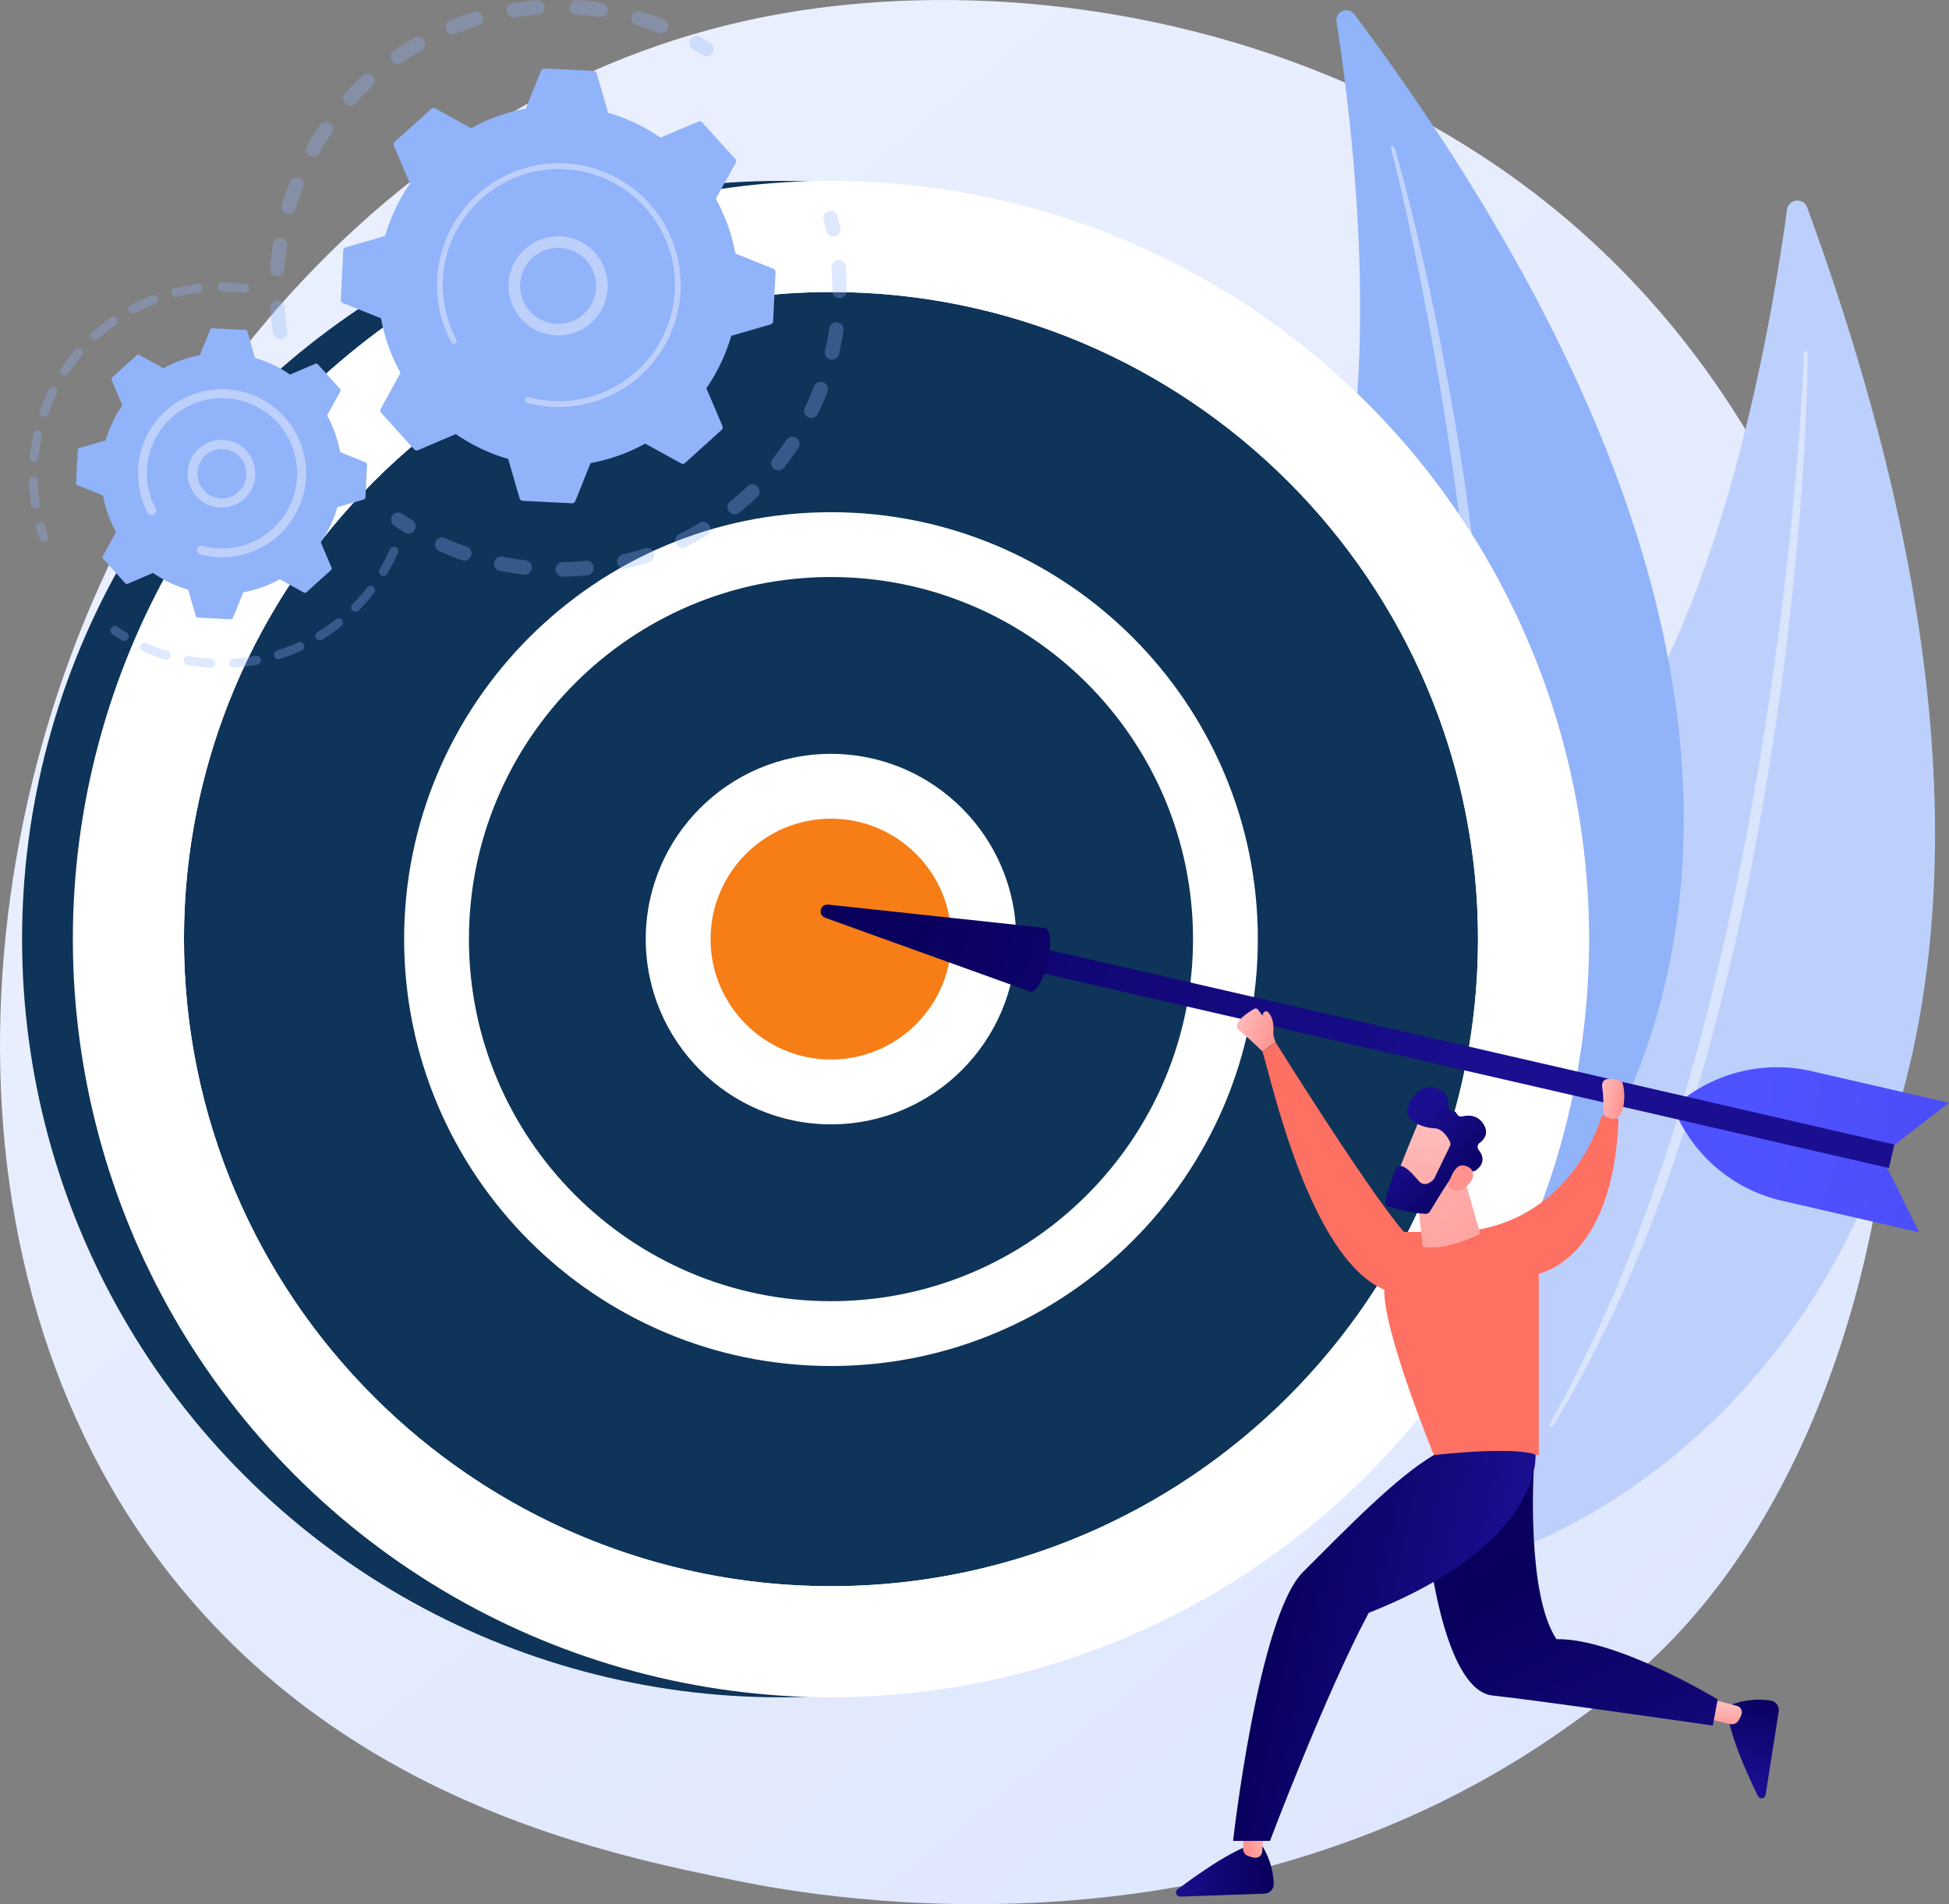
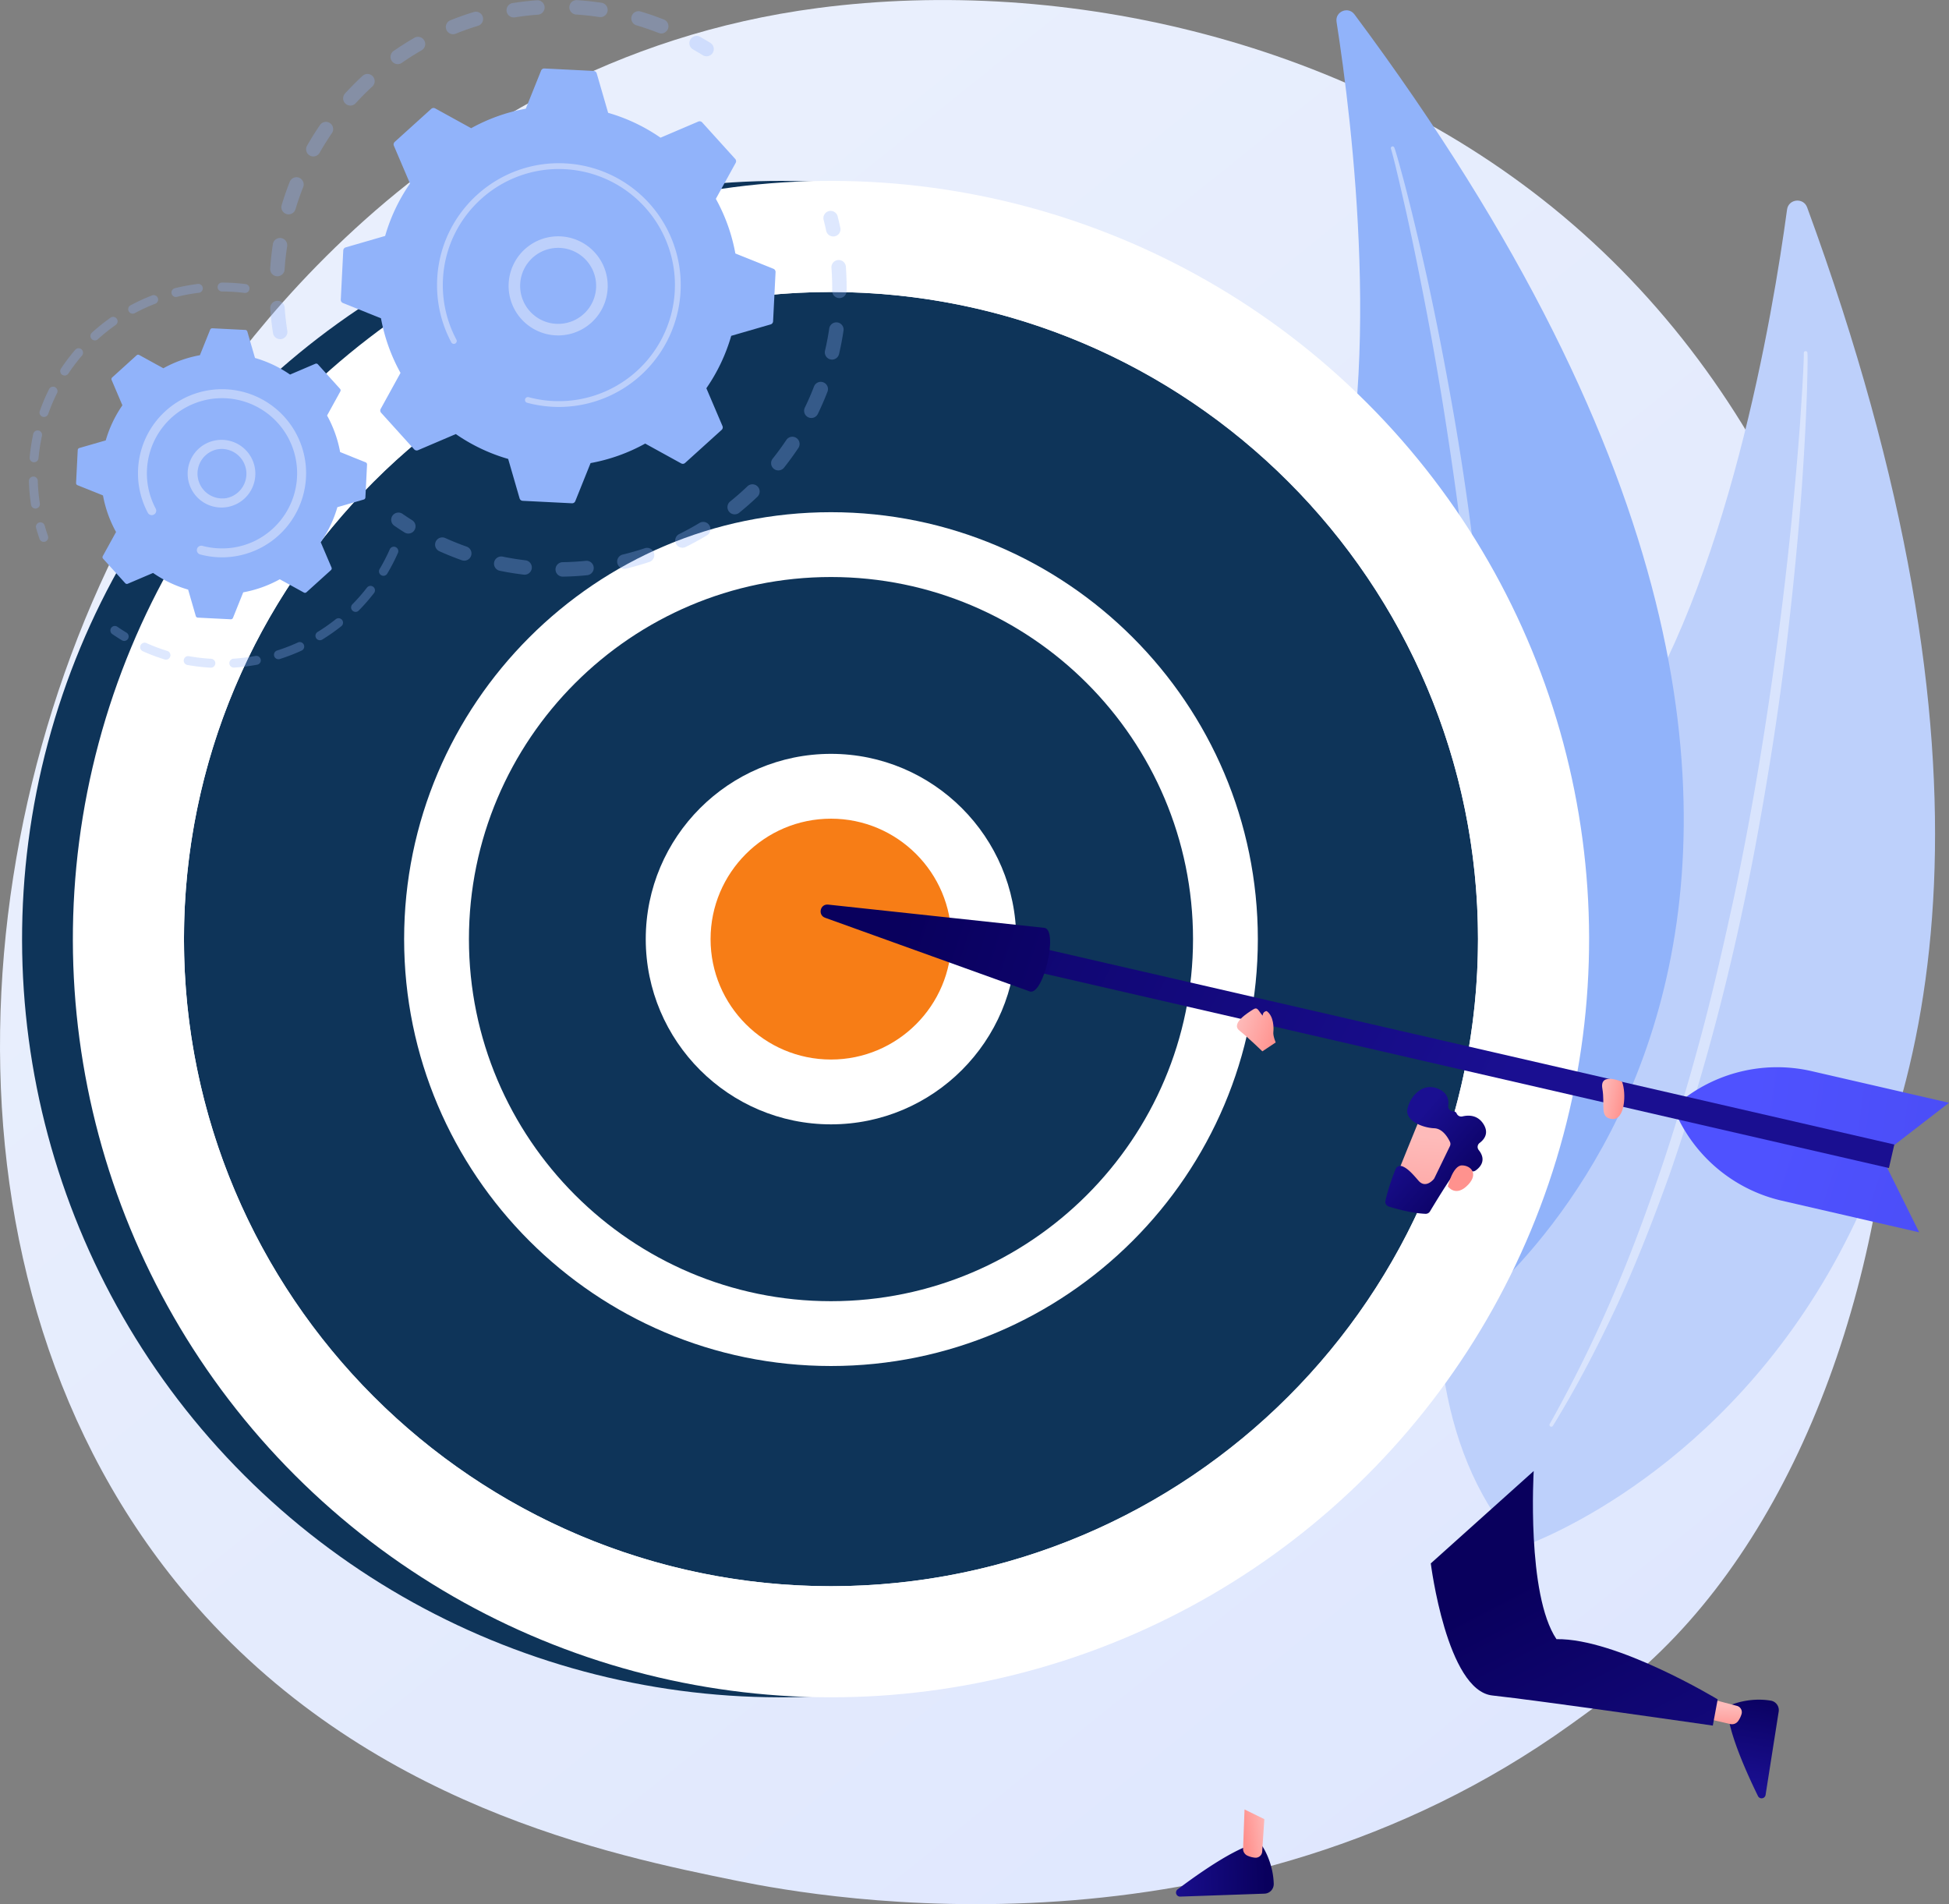
<svg xmlns="http://www.w3.org/2000/svg" xmlns:xlink="http://www.w3.org/1999/xlink" viewBox="0 0 2866.26 2800">
  <rect x="0" y="0" width="2866.26" height="2800" fill="#808080" stroke="none" />
  <defs>
    <style>.cls-1{fill:url(#linear-gradient);}.cls-2{fill:#bdd0fb;}.cls-3,.cls-6{fill:#fff;}.cls-3{opacity:0.43;}.cls-4{fill:#91b3fa;}.cls-5{fill:#0e3459;}.cls-7{fill:#f77d16;}.cls-8{fill:url(#linear-gradient-2);}.cls-9{fill:url(#linear-gradient-3);}.cls-10{fill:url(#linear-gradient-4);}.cls-11{fill:url(#linear-gradient-5);}.cls-12{fill:url(#linear-gradient-6);}.cls-13{fill:url(#linear-gradient-7);}.cls-14{fill:url(#linear-gradient-8);}.cls-15{fill:url(#linear-gradient-9);}.cls-16{fill:url(#linear-gradient-10);}.cls-17{fill:url(#linear-gradient-11);}.cls-18{fill:url(#linear-gradient-12);}.cls-19{fill:url(#linear-gradient-13);}.cls-20{fill:url(#linear-gradient-14);}.cls-21{fill:url(#linear-gradient-15);}.cls-22{fill:url(#linear-gradient-16);}.cls-23{fill:url(#linear-gradient-17);}.cls-24{fill:url(#linear-gradient-18);}.cls-25{opacity:0.3;}</style>
    <linearGradient id="linear-gradient" x1="3149.34" y1="3626.41" x2="657.87" y2="532.16" gradientUnits="userSpaceOnUse">
      <stop offset="0" stop-color="#dae3fe" />
      <stop offset="1" stop-color="#e9effd" />
    </linearGradient>
    <linearGradient id="linear-gradient-2" x1="4.46" y1="8717.19" x2="-94.27" y2="9776.27" gradientTransform="translate(-5899.42 -243.89) rotate(-77.03)" gradientUnits="userSpaceOnUse">
      <stop offset="0" stop-color="#4f52ff" />
      <stop offset="1" stop-color="#4042e2" />
    </linearGradient>
    <linearGradient id="linear-gradient-3" x1="-249.41" y1="8717.68" x2="-348.14" y2="9776.75" gradientTransform="matrix(-0.22, 0.97, 0.97, 0.22, -5933.82, -96.7)" xlink:href="#linear-gradient-2" />
    <linearGradient id="linear-gradient-4" x1="314.22" y1="7164.03" x2="30.15" y2="8318.03" gradientTransform="matrix(1, 0, 0, 1, 2073.97, -6674.4)" gradientUnits="userSpaceOnUse">
      <stop offset="0" stop-color="#09005d" />
      <stop offset="1" stop-color="#1a0f91" />
    </linearGradient>
    <linearGradient id="linear-gradient-5" x1="71.98" y1="7406.59" x2="-14.82" y2="8337.74" gradientTransform="translate(-5899.42 -243.89) rotate(-77.03)" xlink:href="#linear-gradient-4" />
    <linearGradient id="linear-gradient-6" x1="1718.88" y1="1941.71" x2="1862.95" y2="1941.71" gradientTransform="matrix(-1, 0.03, 0.03, 1, 3522.54, 748.49)" xlink:href="#linear-gradient-4" />
    <linearGradient id="linear-gradient-7" x1="1705.06" y1="1321.89" x2="1742.09" y2="1321.89" gradientTransform="matrix(-0.99, 0.14, 0.14, 0.99, 3371.02, 1151.16)" gradientUnits="userSpaceOnUse">
      <stop offset="0" stop-color="#febbba" />
      <stop offset="1" stop-color="#ff928e" />
    </linearGradient>
    <linearGradient id="linear-gradient-8" x1="-1020.75" y1="-2611.13" x2="-876.68" y2="-2611.13" gradientTransform="matrix(-0.16, 0.99, 0.99, 0.16, 5004.32, 3911.35)" xlink:href="#linear-gradient-4" />
    <linearGradient id="linear-gradient-9" x1="-1482.34" y1="-2928.79" x2="-1445.3" y2="-2928.79" gradientTransform="matrix(-0.05, 1, 1, 0.05, 5370.34, 4136.07)" xlink:href="#linear-gradient-7" />
    <linearGradient id="linear-gradient-10" x1="1877.39" y1="1993.86" x2="1938.31" y2="2006.28" gradientTransform="translate(188 -695.62) rotate(6.69)" xlink:href="#linear-gradient-7" />
    <linearGradient id="linear-gradient-11" x1="2253.67" y1="2314.87" x2="2527.88" y2="2844.25" gradientTransform="matrix(1, 0, 0, 1, 0, 0)" xlink:href="#linear-gradient-4" />
    <linearGradient id="linear-gradient-12" x1="1514.34" y1="2517.16" x2="1965.72" y2="1958.98" gradientUnits="userSpaceOnUse">
      <stop offset="0" stop-color="#ff928e" />
      <stop offset="1" stop-color="#fe7062" />
    </linearGradient>
    <linearGradient id="linear-gradient-13" x1="1869.69" y1="2388.73" x2="2196.02" y2="2455.3" gradientTransform="matrix(1, 0, 0, 1, 0, 0)" xlink:href="#linear-gradient-4" />
    <linearGradient id="linear-gradient-14" x1="1568.21" y1="1770.02" x2="1299.47" y2="2263.8" gradientTransform="matrix(-0.99, -0.11, -0.11, 0.99, 3789.1, -25.62)" xlink:href="#linear-gradient-7" />
    <linearGradient id="linear-gradient-15" x1="627.95" y1="4870.17" x2="509.18" y2="5027.3" gradientTransform="matrix(-0.75, -0.66, -0.66, 0.75, 5812.43, -1564.17)" xlink:href="#linear-gradient-7" />
    <linearGradient id="linear-gradient-16" x1="537.24" y1="4908.08" x2="679.12" y2="4908.08" gradientTransform="matrix(-0.75, -0.66, -0.66, 0.75, 5812.43, -1564.17)" xlink:href="#linear-gradient-4" />
    <linearGradient id="linear-gradient-17" x1="453.99" y1="4994.6" x2="549.26" y2="4896.86" gradientTransform="matrix(-0.75, -0.66, -0.66, 0.75, 5812.43, -1564.17)" xlink:href="#linear-gradient-7" />
    <linearGradient id="linear-gradient-18" x1="2352.53" y1="1612.29" x2="2388.8" y2="1619.68" gradientTransform="matrix(1, 0, 0, 1, 0, 0)" xlink:href="#linear-gradient-7" />
  </defs>
  <title>mission</title>
  <g id="Layer_2" data-name="Layer 2">
    <g id="Illustration">
      <path class="cls-1" d="M2463.92,2406.15c-57.23,60.25-111.38,99.1-154.16,129.8-502.89,360.83-1098,255.65-1224.41,230C898.6,2728,537.61,2654.66,276.63,2347.75-118.22,1883.41-56.74,1151.87,249.53,669c56-88.33,352-578.59,953.41-657.21,364-47.58,788.31,48.38,1095.58,305.82C2943.51,857.94,2897.59,1949.59,2463.92,2406.15Z" />
      <path class="cls-2" d="M2657.66,305c-5.49-15-27.44-12.63-29.58,3.18-20.63,152.75-87.28,551.62-243.83,780.27-254.9,372.28-380.19,936.36-148.36,1186.92C2235.89,2275.4,3255.89,1936,2657.66,305Z" />
      <path class="cls-3" d="M2658.06,518.81c.3,4.86.16,8.89.2,13.23l-.15,12.81-.59,25.57c-.51,17-1.28,34.07-2.06,51.1Q2653,672.6,2649.3,723.6c-4.93,68-11.7,135.86-19.49,203.6s-17.29,135.31-28.31,202.62-23.11,134.47-37.34,201.21c-28.21,133.51-63.71,265.61-108.4,394.68-23,64.28-47.72,128-76.08,190.14-28.79,61.92-60.23,122.64-95.95,180.8a2.69,2.69,0,0,1-4.64-2.72l0,0a1981.77,1981.77,0,0,0,90.41-182.57c27.19-62.25,50.74-126,72.6-190.32s41.05-129.51,58.8-195.08,32.72-131.91,47.35-198.27c28.68-132.9,50.26-267.28,68.13-402.11q13.2-101.16,22.46-202.82,4.76-50.81,8.47-101.7l3.26-50.91,1.37-25.47.54-12.72c.11-4.17.3-8.65.24-12.31V519a2.67,2.67,0,0,1,5.33-.21Z" />
      <path class="cls-4" d="M1991.84,21.07c-9.12-12.23-28.62-4.09-26.27,11,22.76,145.72,70.44,529.68-10.74,782.07-132.19,410.94-93.21,962.41,187.74,1128.95C2142.57,1943.07,2985.37,1353.56,1991.84,21.07Z" />
      <path class="cls-3" d="M2050.56,217c1.61,4.38,2.58,8.11,3.8,12.08l3.36,11.78,6.44,23.61c4.19,15.77,8.13,31.6,12.07,47.42q11.64,47.52,22.21,95.29c14,63.71,26.35,127.79,37.7,192s21.07,128.79,29.33,193.53,15.5,129.63,20.65,194.72c10.56,130.13,14,261,8.25,391.52-3.58,65.23-8.87,130.4-17.92,195.13-9.53,64.64-21.81,128.9-38.72,192a2.62,2.62,0,0,1-5.09-1.25v0a1896.5,1896.5,0,0,0,33-192.1c7.94-64.5,12.13-129.41,14.62-194.32s2.31-130,.7-194.94-6-129.88-10.68-194.73c-9.93-129.7-26.81-258.81-47.18-387.33q-15.48-96.37-34.71-192.13-9.48-47.88-19.95-95.57l-10.9-47.58-5.68-23.73-3-11.82c-1-3.85-2.09-8-3.13-11.34l-.17-.56a2.59,2.59,0,0,1,4.91-1.67Z" />
      <circle class="cls-5" cx="1147.39" cy="1380.92" r="1114.9" transform="translate(-640.4 1215.79) rotate(-45)" />
      <circle class="cls-6" cx="1222.07" cy="1380.92" r="1114.9" transform="translate(-618.52 1268.59) rotate(-45)" />
      <circle class="cls-5" cx="1222.07" cy="1380.92" r="951.52" />
      <path class="cls-6" d="M1222.07,2380.1c-550.95,0-999.18-448.23-999.18-999.18s448.23-999.19,999.18-999.19S2221.25,830,2221.25,1380.92,1773,2380.1,1222.07,2380.1Zm0-1950.71c-524.67,0-951.52,426.85-951.52,951.53s426.85,951.52,951.52,951.52,951.51-426.85,951.51-951.52S1746.74,429.39,1222.07,429.39Z" />
      <circle class="cls-5" cx="1222.07" cy="1380.92" r="580.09" transform="translate(-618.52 1268.59) rotate(-45)" />
      <path class="cls-6" d="M1222.07,2008.67c-346.15,0-627.75-281.61-627.75-627.75s281.6-627.75,627.75-627.75,627.75,281.6,627.75,627.75S1568.21,2008.67,1222.07,2008.67Zm0-1160.19c-293.59,0-532.44,238.85-532.44,532.44s238.85,532.44,532.44,532.44,532.43-238.86,532.43-532.44S1515.65,848.48,1222.07,848.48Z" />
      <circle class="cls-7" cx="1222.07" cy="1380.92" r="224.75" transform="translate(-618.52 1268.59) rotate(-45)" />
      <path class="cls-6" d="M1222.07,1653.32c-150.21,0-272.41-122.2-272.41-272.4s122.2-272.41,272.41-272.41,272.4,122.2,272.4,272.41S1372.27,1653.32,1222.07,1653.32Zm0-449.49c-97.65,0-177.09,79.44-177.09,177.09S1124.42,1558,1222.07,1558s177.09-79.44,177.09-177.09S1319.71,1203.83,1222.07,1203.83Z" />
      <path class="cls-8" d="M2774.78,1716l47.61,96.08-201.89-46.48a226.44,226.44,0,0,1-152.1-120.14h0Z" />
      <path class="cls-9" d="M2781.42,1687.16l84.84-65.59-201.89-46.48A226.45,226.45,0,0,0,2475,1616.62h0Z" />
      <rect class="cls-10" x="2109.09" y="877.34" width="35.51" height="1344.6" transform="translate(139.55 3274.61) rotate(-77.04)" />
      <path class="cls-11" d="M1536.45,1364.44c19.86,4.57-1.69,98.16-21.54,93.59l-301.46-108.49c-11.13-4-7.31-20.62,4.46-19.36Z" />
      <path class="cls-12" d="M1856.3,2714.51s16.09,23.19,16.9,55.77a14.1,14.1,0,0,1-13.69,14.28l-123.87,4.32a5.93,5.93,0,0,1-3.78-10.67c22.86-17.28,67.86-49.63,100.76-62.88Z" />
      <path class="cls-13" d="M1859.38,2675l-3.17,47.62a9.64,9.64,0,0,1-10.27,9.06,34.89,34.89,0,0,1-11.41-3,11.05,11.05,0,0,1-6.43-10.51l2.15-57.46Z" />
      <path class="cls-14" d="M2546.36,2506.76s25.82-11.4,58-6a14.1,14.1,0,0,1,11.42,16.15l-19.26,122.44a5.93,5.93,0,0,1-11.19,1.69c-12.62-25.73-35.85-76.05-42.62-110.86Z" />
      <path class="cls-15" d="M2508.11,2496.23l46.15,12.15a9.64,9.64,0,0,1,7,11.8,35,35,0,0,1-5.15,10.63,11.06,11.06,0,0,1-11.54,4.32l-56-13Z" />
      <path class="cls-16" d="M1876.1,1532.88s-4.15-9.59-3.48-15.26.82-23.39-9.8-30.87c0,0-5.76.28-5.87,6.74-6.77-7.27-7.12-13.54-14.11-9.09s-33.31,20.42-20.17,30.95,33.8,30.57,33.8,30.57Z" />
      <path class="cls-17" d="M2104.16,2298.92s23.44,187.09,90.57,194.23,324.19,44.27,324.19,44.27l7.15-38.56s-148.54-90-237.08-88.54c-44.28-65.7-33.48-247.23-33.48-247.23Z" />
-       <path class="cls-18" d="M2380.3,1645.73c-7.91,208.58-117.32,227-117.32,227v266.79H2108.69s-74.8-182.18-72.86-243.08c-111.27-47-167.59-316.08-179.36-350.53,5.49-4.17,8.43-4,19.63-13,151.66,241.38,188.66,278.48,188.66,278.48h85.69c164.66-14.79,205.17-171.31,205.17-171.31Z" />
-       <path class="cls-19" d="M2258.16,2139s12.26,130.72-245.23,232.6C1950.09,2488.67,1867.67,2707,1867.67,2707H1813.4s37.14-329.71,102.83-395.41,137.37-139.62,192.46-172C2236.14,2126.25,2258.16,2139,2258.16,2139Z" />
-       <path class="cls-20" d="M2148.38,1714.12l28.4,100s-48.53,26.09-84.42,19L2082.5,1745Z" />
-       <path class="cls-21" d="M2089.54,1641.49c-1,1.17-39.66,97.22-39.66,97.22l55.31,20.89,50.14-85.6S2107,1621.9,2089.54,1641.49Z" />
+       <path class="cls-21" d="M2089.54,1641.49c-1,1.17-39.66,97.22-39.66,97.22l55.31,20.89,50.14-85.6S2107,1621.9,2089.54,1641.49" />
      <path class="cls-22" d="M2132.34,1685.27l-22.86,47.13a7.72,7.72,0,0,1-1.1,1.66c-2.73,3.07-12.9,13-22.38,2-8.62-10-16.62-19-24.69-21.36a7.3,7.3,0,0,0-8.85,4.28c-3.51,8.73-11,28.54-15,46.76a7.29,7.29,0,0,0,5,8.48c10.89,3.37,34,9.83,53.88,10.66a7.35,7.35,0,0,0,6.61-3.53c6.76-11.25,27.44-45.34,34.67-54,6.79-8.08,21-6.24,26.9-5a7.19,7.19,0,0,0,5.55-1.15c5.73-4,17-14.55,4.59-30.11a7.31,7.31,0,0,1,1.35-10.46c6.63-5,14.18-14.25,5.58-27.79-8.74-13.76-22.38-13.26-30.94-11.19a7.33,7.33,0,0,1-8.39-4.22c-.83-1.85-2.48-3.36-5.62-3.44a7.21,7.21,0,0,1-6.81-8.21c1.06-8.07-.68-18.6-14.21-24.55-24-10.54-42.23,11.74-45.79,29.5s23.12,27.72,39.4,28.33c12.37.46,20.11,13.65,23.11,20A7.26,7.26,0,0,1,2132.34,1685.27Z" />
      <path class="cls-23" d="M2129.17,1744.42s7.53-30.68,20.65-30.74,24.53,12,9.68,28C2141,1761.63,2129.17,1744.42,2129.17,1744.42Z" />
      <path class="cls-24" d="M2385.47,1590.7s-33.33-14.76-29,10-4.67,42.84,14.33,44.75S2391.91,1607.81,2385.47,1590.7Z" />
      <g class="cls-25">
        <path class="cls-4" d="M412.51,498.73a10.63,10.63,0,0,1-11-9c-1.86-11.85-3.23-24-4.07-36a10.63,10.63,0,0,1,9.86-11.35h.2a10.64,10.64,0,0,1,11.14,9.87c.8,11.43,2.1,22.94,3.86,34.2a10.67,10.67,0,0,1-10,12.26Zm-4-92.47a10.64,10.64,0,0,1-11.16-11.32c.81-12,2.14-24.14,3.95-36a10.62,10.62,0,0,1,21,3.21c-1.72,11.27-3,22.78-3.74,34.21A10.63,10.63,0,0,1,408.49,406.26Zm16.43-91.06a10.64,10.64,0,0,1-10.72-13.67c3.46-11.52,7.46-23,11.89-34.22a10.62,10.62,0,0,1,19.75,7.83c-4.21,10.62-8,21.55-11.28,32.5A10.64,10.64,0,0,1,424.92,315.2Zm36.39-85.12a10.61,10.61,0,0,1-9.76-15.86c5.95-10.46,12.42-20.79,19.23-30.71a10.62,10.62,0,0,1,17.51,12c-6.47,9.42-12.62,19.23-18.27,29.17A10.58,10.58,0,0,1,461.31,230.08Zm54.46-74.86a10.62,10.62,0,0,1-8.38-17.78c8.1-8.86,16.69-17.5,25.54-25.67a10.63,10.63,0,1,1,14.42,15.61c-8.41,7.77-16.58,16-24.28,24.4A10.55,10.55,0,0,1,515.77,155.22Zm69.66-60.94a10.63,10.63,0,0,1-6.62-19.34c9.88-6.86,20.17-13.38,30.6-19.38A10.62,10.62,0,1,1,620,74c-9.91,5.71-19.69,11.9-29.07,18.42A10.55,10.55,0,0,1,585.43,94.28ZM973,49.2a10.46,10.46,0,0,1-4.44-.73C957.91,44.28,947,40.5,936,37.24a10.62,10.62,0,1,1,6.07-20.36c11.55,3.43,23.08,7.41,34.26,11.82A10.63,10.63,0,0,1,973,49.2ZM666.8,50.31a10.63,10.63,0,0,1-4.51-20.47c11.16-4.49,22.64-8.56,34.14-12.08a10.63,10.63,0,1,1,6.22,20.32c-10.92,3.34-21.83,7.2-32.42,11.47A10.7,10.7,0,0,1,666.8,50.31ZM883.58,25.17a10.3,10.3,0,0,1-2.14-.1c-11.29-1.7-22.81-2.94-34.23-3.69A10.62,10.62,0,0,1,848.59.18c12,.78,24.13,2.09,36,3.88a10.62,10.62,0,0,1-1,21.11ZM756,25.63a10.63,10.63,0,0,1-2.19-21.11c11.87-1.88,24-3.27,36-4.14H790a10.63,10.63,0,0,1,1.3,21.21c-11.41.82-22.91,2.14-34.18,3.93A11,11,0,0,1,756,25.63Z" />
        <path class="cls-4" d="M1039.6,82.74a10.6,10.6,0,0,1-6.14-1.59c-4.65-2.9-9.44-5.74-14.24-8.47a10.62,10.62,0,0,1,10.49-18.47c5,2.85,10.08,5.85,15,8.89a10.63,10.63,0,0,1-5.08,19.64Z" />
      </g>
      <g class="cls-25">
        <path class="cls-4" d="M1225.93,347.7a10.63,10.63,0,0,1-10.93-8.4c-1.13-5.36-2.41-10.78-3.78-16.12a10.63,10.63,0,0,1,20.59-5.28c1.44,5.62,2.78,11.33,4,17a10.63,10.63,0,0,1-8.18,12.61A10.9,10.9,0,0,1,1225.93,347.7Z" />
        <path class="cls-4" d="M842.74,847.42q-7.32.38-14.71.5a10.63,10.63,0,1,1-.37-21.25c11.37-.2,22.71-.85,33.82-2a10.62,10.62,0,1,1,2.12,21.14C856.73,846.53,849.71,847.06,842.74,847.42ZM772,845.05a11,11,0,0,1-1.81-.06c-11.77-1.4-23.61-3.31-35.2-5.69a10.62,10.62,0,0,1,4.27-20.81c11,2.25,22.26,4.07,33.44,5.4a10.62,10.62,0,0,1-.7,21.16Zm146.7-8.63a10.63,10.63,0,0,1-3-20.94c10.91-2.63,21.86-5.77,32.54-9.33A10.63,10.63,0,0,1,955,826.31c-11.25,3.75-22.78,7.05-34.27,9.83A10.39,10.39,0,0,1,918.71,836.42Zm-235.43-12a10.7,10.7,0,0,1-4.08-.59c-11.17-3.95-22.3-8.43-33.09-13.3a10.62,10.62,0,0,1,8.75-19.36c10.25,4.63,20.82,8.87,31.42,12.62a10.62,10.62,0,0,1-3,20.63Zm321-19A10.63,10.63,0,0,1,999,785.24c10.06-5,20.05-10.44,29.69-16.26a10.62,10.62,0,1,1,11,18.19c-10.15,6.13-20.66,11.89-31.25,17.12A10.63,10.63,0,0,1,1004.29,805.38ZM1081,756.31a10.62,10.62,0,0,1-7.23-18.87c8.76-7.07,17.32-14.59,25.44-22.35a10.62,10.62,0,1,1,14.68,15.36c-8.55,8.17-17.55,16.08-26.77,23.52A10.58,10.58,0,0,1,1081,756.31Zm64.17-64.61a10.63,10.63,0,0,1-8.85-17.23c7-8.81,13.73-18,20-27.36a10.63,10.63,0,1,1,17.68,11.8c-6.57,9.83-13.64,19.52-21,28.79A10.59,10.59,0,0,1,1145.15,691.7Zm48.54-77.07a10.64,10.64,0,0,1-10.09-15.25c4.92-10.13,9.46-20.58,13.49-31.07a10.62,10.62,0,1,1,19.83,7.63c-4.25,11-9,22-14.2,32.71A10.6,10.6,0,0,1,1193.69,614.63Zm30.46-85.88a10.64,10.64,0,0,1-10.89-13c2.55-10.94,4.67-22.13,6.3-33.26a10.63,10.63,0,0,1,21,3.07c-1.72,11.73-3.95,23.51-6.64,35A10.65,10.65,0,0,1,1224.15,528.75ZM1235,438.33c-.22,0-.44,0-.66,0a10.63,10.63,0,0,1-10.52-10.73c.09-8.29-.09-16.67-.51-24.92-.15-3-.34-6-.55-8.94a10.61,10.61,0,0,1,9.82-11.37,10.5,10.5,0,0,1,11.37,9.82c.23,3.13.42,6.26.58,9.41.45,8.68.63,17.5.54,26.21A10.62,10.62,0,0,1,1235,438.33Z" />
        <path class="cls-4" d="M601.06,784.56a10.61,10.61,0,0,1-6.19-1.61c-4.87-3.07-9.77-6.29-14.55-9.59a10.62,10.62,0,1,1,12-17.5c4.54,3.13,9.19,6.19,13.82,9.1a10.62,10.62,0,0,1-5.13,19.6Z" />
      </g>
      <path class="cls-4" d="M609.11,660.76a5,5,0,0,0,5.63,1.24l55.59-23.72a263.18,263.18,0,0,0,77,36.57l16.81,58a5,5,0,0,0,4.52,3.58l72.41,3.62A5,5,0,0,0,846,737l22.52-56.05a263.28,263.28,0,0,0,80.33-28.68l52.94,29.15a5,5,0,0,0,5.73-.67l53.76-48.63a5,5,0,0,0,1.23-5.63l-23.71-55.59a263.33,263.33,0,0,0,36.56-77.06l58-16.81a5,5,0,0,0,3.57-4.52l3.63-72.4a5,5,0,0,0-3.11-4.86l-56-22.52a263,263,0,0,0-28.69-80.33l29.16-52.94a5,5,0,0,0-.67-5.72l-48.63-53.76a5,5,0,0,0-5.63-1.24l-55.59,23.72a263.35,263.35,0,0,0-77.06-36.57l-16.81-58a5,5,0,0,0-4.52-3.58l-72.4-3.62a5,5,0,0,0-4.86,3.1l-22.52,56.05a263.28,263.28,0,0,0-80.33,28.68l-52.94-29.15a5,5,0,0,0-5.72.67l-53.77,48.63a5,5,0,0,0-1.23,5.63l23.72,55.59a263.23,263.23,0,0,0-36.57,77.06l-58,16.81a4.94,4.94,0,0,0-3.58,4.52l-3.63,72.4a5,5,0,0,0,3.11,4.86l56,22.52A263.5,263.5,0,0,0,589,548.33l-29.15,52.94a5,5,0,0,0,.66,5.73Z" />
      <path class="cls-2" d="M824.5,493.13a72.86,72.86,0,1,1,10.62-1.32A75,75,0,0,1,824.5,493.13Zm-6.39-128.59a55.88,55.88,0,1,0,57.51,44.86,55.88,55.88,0,0,0-57.51-44.86Z" />
      <path class="cls-2" d="M831.34,598.17q-9.14.47-18.41,0h0c-1.94-.1-3.89-.23-5.83-.39a181.17,181.17,0,0,1-28.32-4.62l-.38-.09-1.07-.28c-.7-.17-1.39-.36-2.09-.54a4.25,4.25,0,0,1,2.21-8.21,170.81,170.81,0,0,0,214.9-156.29,174.52,174.52,0,0,0,0-17.57A170.74,170.74,0,0,0,830.43,248.76c-94-4.7-174.29,67.94-179,161.93a170.79,170.79,0,0,0,19.77,88.74,4.12,4.12,0,0,1,.5,1.78,4.25,4.25,0,0,1-8,2.21,178.73,178.73,0,0,1-20.75-75,181.11,181.11,0,0,1,0-18.2c4.94-98.68,89.27-174.93,187.91-170a179.24,179.24,0,0,1,170,169.48,182.73,182.73,0,0,1,0,18.43,179.21,179.21,0,0,1-169.5,170Z" />
      <g class="cls-25">
        <path class="cls-4" d="M64.67,796.8a6.56,6.56,0,0,1-6.53-4.39c-1.84-5.25-3.54-10.64-5.06-16a6.56,6.56,0,1,1,12.62-3.59c1.45,5.12,3.08,10.25,4.83,15.27a6.54,6.54,0,0,1-5.86,8.71Z" />
        <path class="cls-4" d="M52.45,747.83a6.56,6.56,0,0,1-6.81-5.56,285.09,285.09,0,0,1-2.94-28.72c-.1-2-.18-4-.24-6.07a6.79,6.79,0,0,1,6.36-6.76,6.56,6.56,0,0,1,6.76,6.36c.06,1.94.13,3.88.23,5.8a273.73,273.73,0,0,0,2.8,27.4,6.56,6.56,0,0,1-5.49,7.48C52.89,747.79,52.67,747.82,52.45,747.83Zm-2-68.11a7.37,7.37,0,0,1-.94,0,6.58,6.58,0,0,1-5.94-7.14,284.05,284.05,0,0,1,5.34-34.52,6.56,6.56,0,1,1,12.82,2.8,272,272,0,0,0-5.09,32.92A6.55,6.55,0,0,1,50.42,679.72ZM65,613.16a6.71,6.71,0,0,1-2.52-.37,6.57,6.57,0,0,1-4-8.37,283.25,283.25,0,0,1,13.67-32.17,6.56,6.56,0,0,1,11.74,5.87,267.45,267.45,0,0,0-13,30.67A6.58,6.58,0,0,1,65,613.16Zm30.47-60.95a6.5,6.5,0,0,1-4-1.09,6.56,6.56,0,0,1-1.83-9.1,284.77,284.77,0,0,1,21.11-27.84,6.57,6.57,0,0,1,9.95,8.57,271.46,271.46,0,0,0-20.14,26.54A6.52,6.52,0,0,1,95.44,552.21Zm44.43-51.66a6.56,6.56,0,0,1-4.75-11.41,285.63,285.63,0,0,1,27.23-21.86A6.56,6.56,0,1,1,169.92,478a275,275,0,0,0-26,20.86A6.54,6.54,0,0,1,139.87,500.55Zm55.61-39.31A6.56,6.56,0,0,1,192,448.91a282.23,282.23,0,0,1,31.74-14.56,6.56,6.56,0,0,1,4.72,12.24,269.84,269.84,0,0,0-30.25,13.88A6.34,6.34,0,0,1,195.48,461.24ZM259,436.74a6.57,6.57,0,0,1-1.91-12.93,287.63,287.63,0,0,1,34.35-6.33,6.57,6.57,0,0,1,1.59,13,269.25,269.25,0,0,0-32.77,6A6.86,6.86,0,0,1,259,436.74Zm101.71-6a6.46,6.46,0,0,1-1.16,0,268.83,268.83,0,0,0-28.9-2.06c-1.47,0-2.91-.05-4.35-.05a6.57,6.57,0,0,1,0-13.13c1.54,0,3.07,0,4.61.06a284.79,284.79,0,0,1,30.27,2.16,6.56,6.56,0,0,1-.48,13.06Z" />
      </g>
      <g class="cls-25">
        <path class="cls-4" d="M344,981.7a6.57,6.57,0,0,1-.75-13.11,270.09,270.09,0,0,0,32.51-4.06,6.56,6.56,0,1,1,2.42,12.9,286.27,286.27,0,0,1-34.09,4.26Zm-33.57.12h-.71a287.42,287.42,0,0,1-34.13-4,6.56,6.56,0,0,1,2.3-12.92,275.73,275.73,0,0,0,32.57,3.8,6.56,6.56,0,0,1,0,13.1Zm99.43-12.46a6.56,6.56,0,0,1-2.32-12.81,270.35,270.35,0,0,0,30.57-11.81,6.56,6.56,0,1,1,5.46,11.94,285.49,285.49,0,0,1-32,12.37A6.47,6.47,0,0,1,409.88,969.36ZM244.46,970a6.59,6.59,0,0,1-2.27-.28A281.36,281.36,0,0,1,210,957.63a6.56,6.56,0,1,1,5.37-12,270.17,270.17,0,0,0,30.67,11.54A6.57,6.57,0,0,1,244.46,970Zm226.33-28.57A6.56,6.56,0,0,1,467,929.32a269.58,269.58,0,0,0,26.83-18.81A6.56,6.56,0,0,1,502,920.78a283.9,283.9,0,0,1-28.13,19.72A6.46,6.46,0,0,1,470.79,941.46Zm52.45-41.69a6.56,6.56,0,0,1-5-11.16,274.31,274.31,0,0,0,21.57-24.68,6.56,6.56,0,0,1,10.39,8,286.22,286.22,0,0,1-22.61,25.89A6.57,6.57,0,0,1,523.24,899.77Zm41-53.06a6.43,6.43,0,0,1-3.68-.91,6.57,6.57,0,0,1-2.29-9,269.05,269.05,0,0,0,15-29.14,6.56,6.56,0,0,1,12,5.29,282.79,282.79,0,0,1-15.74,30.57A6.58,6.58,0,0,1,564.2,846.71Z" />
        <path class="cls-4" d="M183,942.48a6.46,6.46,0,0,1-3.73-.94c-4.81-2.9-9.55-6-14.09-9.1a6.56,6.56,0,1,1,7.44-10.81c4.34,3,8.86,5.91,13.45,8.68A6.57,6.57,0,0,1,183,942.48Z" />
      </g>
      <path class="cls-4" d="M184.14,857.54a3.32,3.32,0,0,0,3.77.83L225.1,842.5A176.53,176.53,0,0,0,276.67,867l11.25,38.82a3.31,3.31,0,0,0,3,2.39l48.45,2.43a3.33,3.33,0,0,0,3.25-2.08L357.71,871a176.52,176.52,0,0,0,53.75-19.2l35.43,19.51a3.33,3.33,0,0,0,3.83-.45l36-32.54a3.32,3.32,0,0,0,.83-3.77l-15.87-37.2a176.22,176.22,0,0,0,24.47-51.56l38.82-11.25a3.31,3.31,0,0,0,2.39-3l2.43-48.45a3.33,3.33,0,0,0-2.08-3.25l-37.5-15.07A176.17,176.17,0,0,0,481,611l19.51-35.43a3.33,3.33,0,0,0-.45-3.83l-32.54-36a3.3,3.3,0,0,0-3.77-.83l-37.19,15.87A176,176,0,0,0,375,526.37l-11.25-38.82a3.31,3.31,0,0,0-3-2.39l-48.45-2.43a3.33,3.33,0,0,0-3.25,2.08l-15.07,37.5a175.9,175.9,0,0,0-53.75,19.2L204.75,522a3.3,3.3,0,0,0-3.83.45L165,555a3.32,3.32,0,0,0-.83,3.77L180,596a176.27,176.27,0,0,0-24.47,51.57L116.7,658.77a3.3,3.3,0,0,0-2.39,3l-2.43,48.45a3.33,3.33,0,0,0,2.08,3.25l37.5,15.07a176.26,176.26,0,0,0,19.2,53.75l-19.51,35.43a3.33,3.33,0,0,0,.45,3.83Z" />
      <path class="cls-2" d="M328.24,746.25a49.77,49.77,0,1,1,7.3-.91A49.26,49.26,0,0,1,328.24,746.25Zm-4.26-86a37.53,37.53,0,0,0-5.32.66A36.51,36.51,0,0,0,333,732.47h0a36.51,36.51,0,0,0-9-72.27Z" />
      <path class="cls-2" d="M332.91,819.37q-6.23.32-12.57,0a124.61,124.61,0,0,1-24.9-3.8l-1.09-.29a6.57,6.57,0,0,1-4.86-6,6.79,6.79,0,0,1,.22-2,6.57,6.57,0,0,1,8-4.63A111.2,111.2,0,0,0,321,806.27h0l1.29.05a109.46,109.46,0,0,0,52.94-11.17,110.68,110.68,0,0,0,24.67-16.63l.19-.16.56-.5a110.47,110.47,0,1,0-171.68-30,6.46,6.46,0,0,1,.76,2.76A6.56,6.56,0,0,1,217.39,754a123.42,123.42,0,0,1-14.32-51.72,125.08,125.08,0,0,1,0-12.55A123.63,123.63,0,0,1,450,689.38c.21,4.2.22,8.45,0,12.72A123.81,123.81,0,0,1,332.91,819.37Z" />
    </g>
  </g>
</svg>